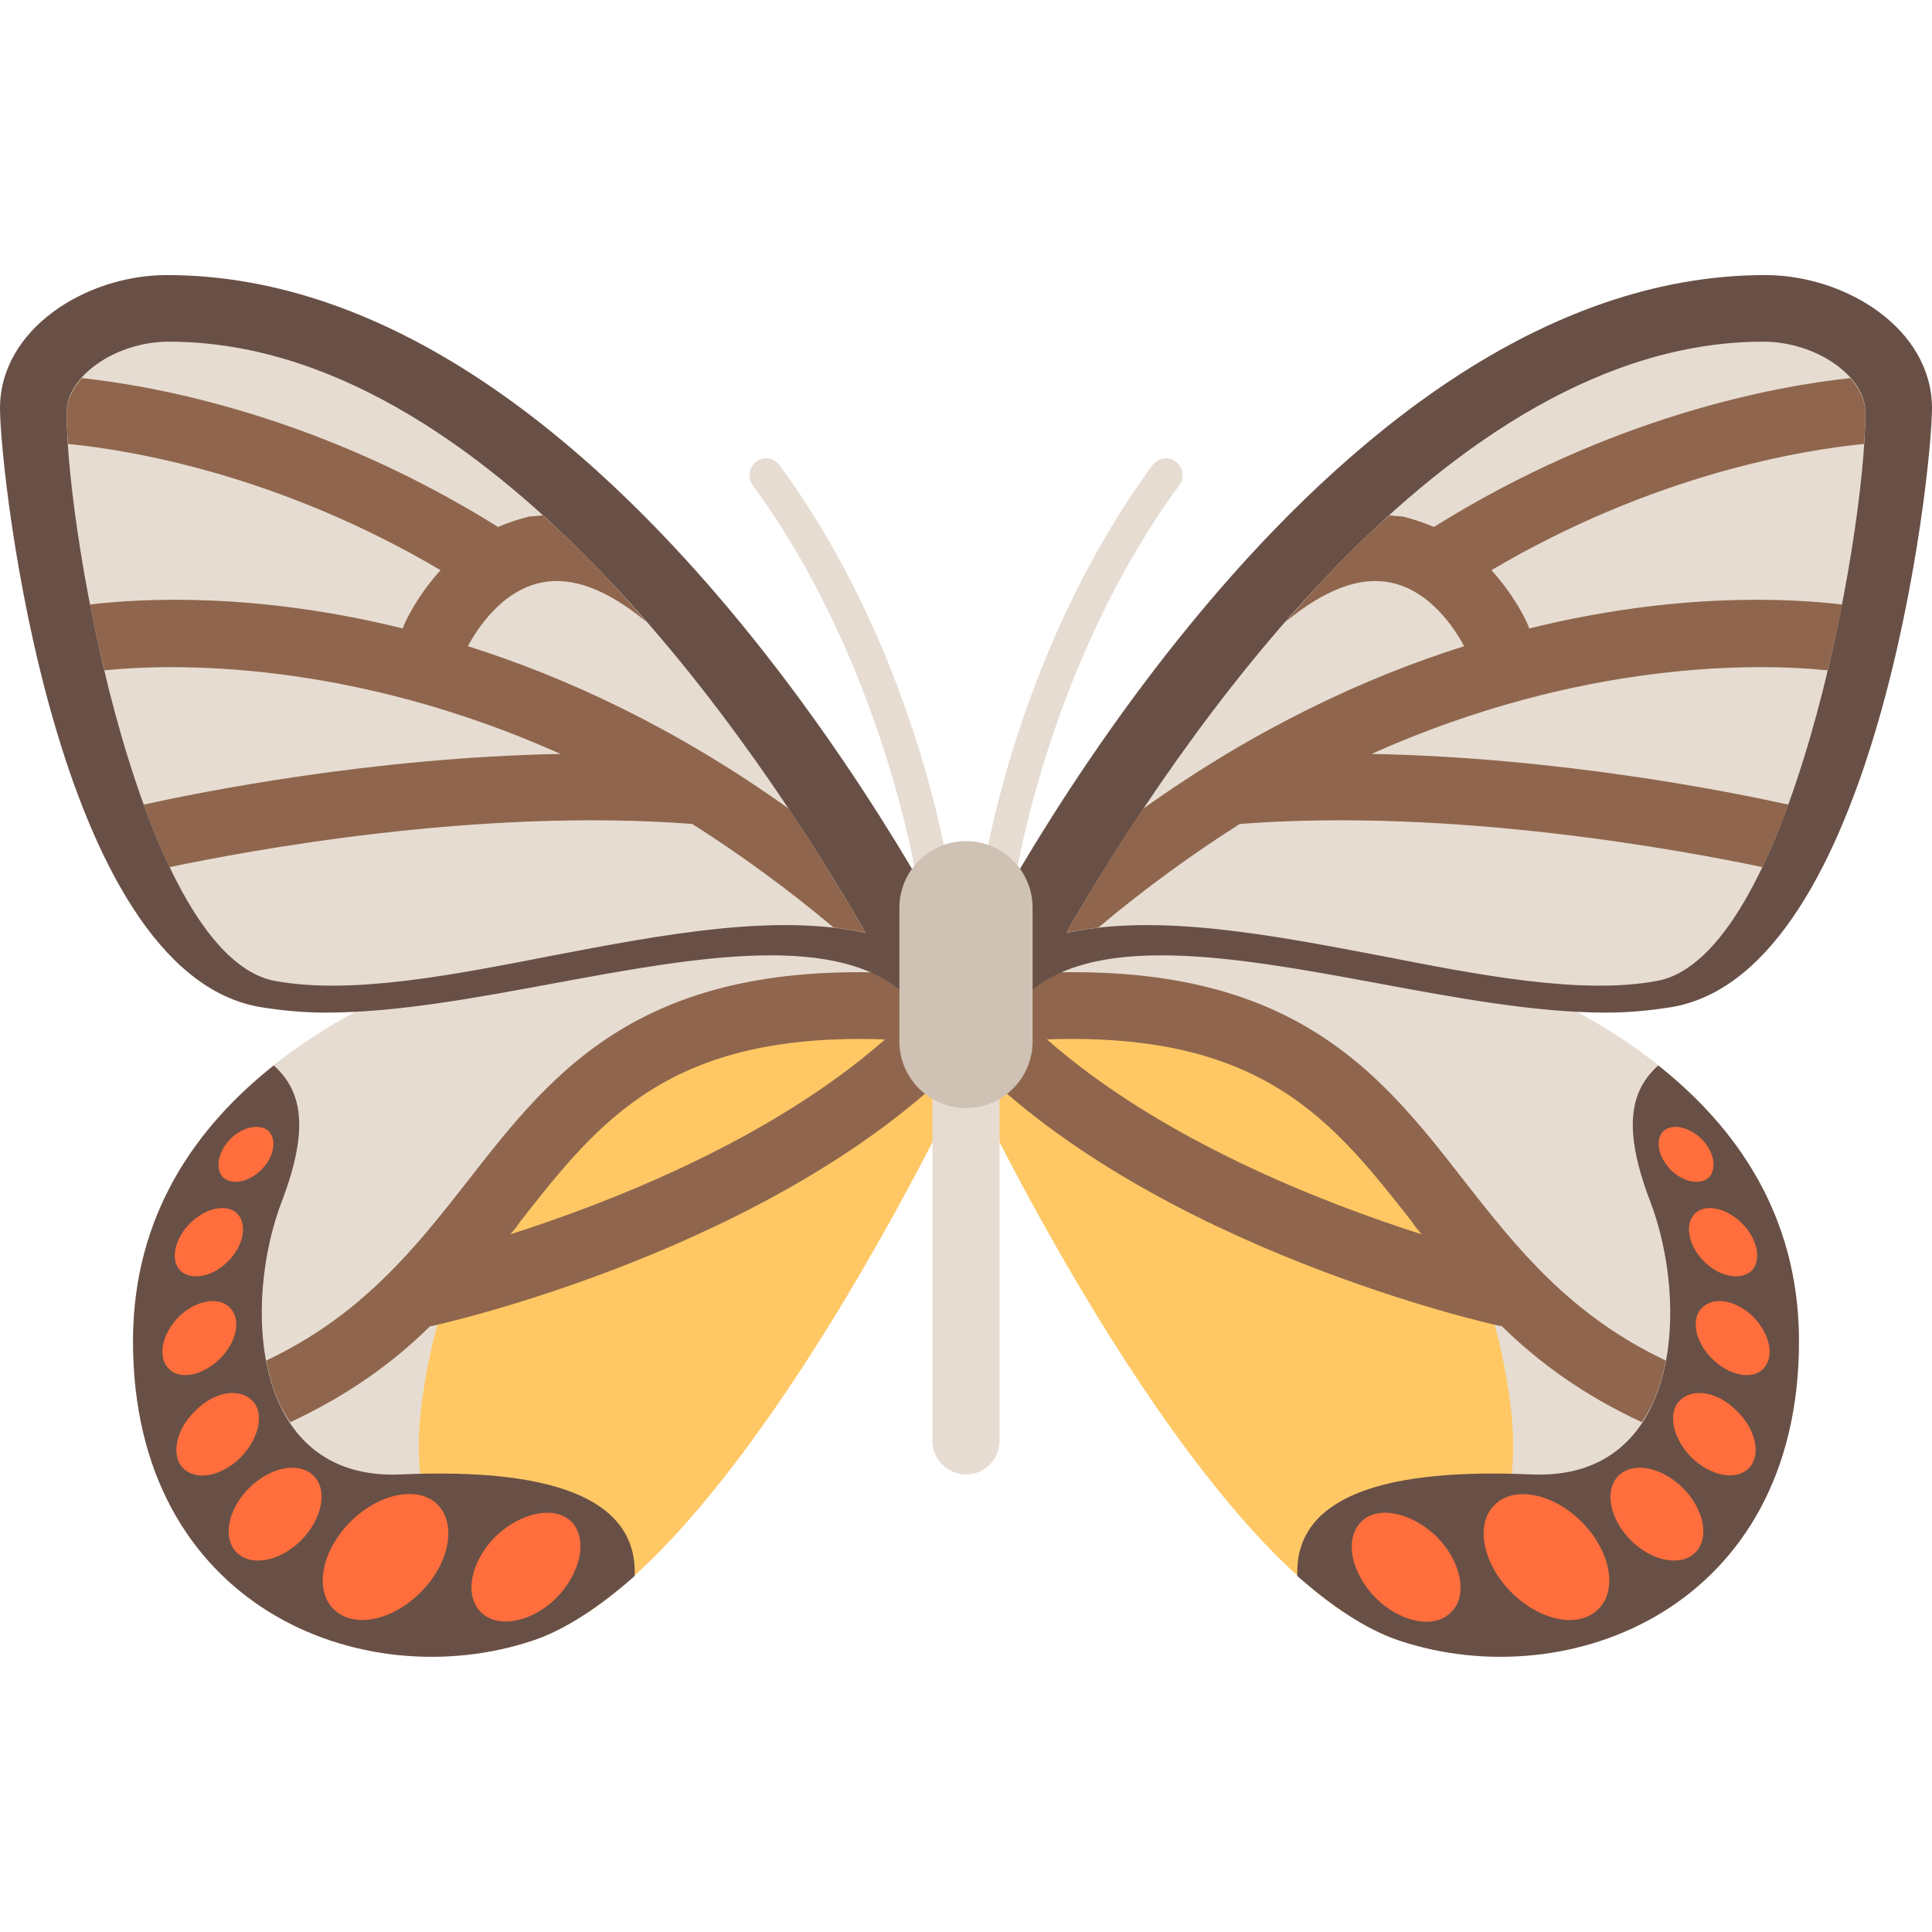
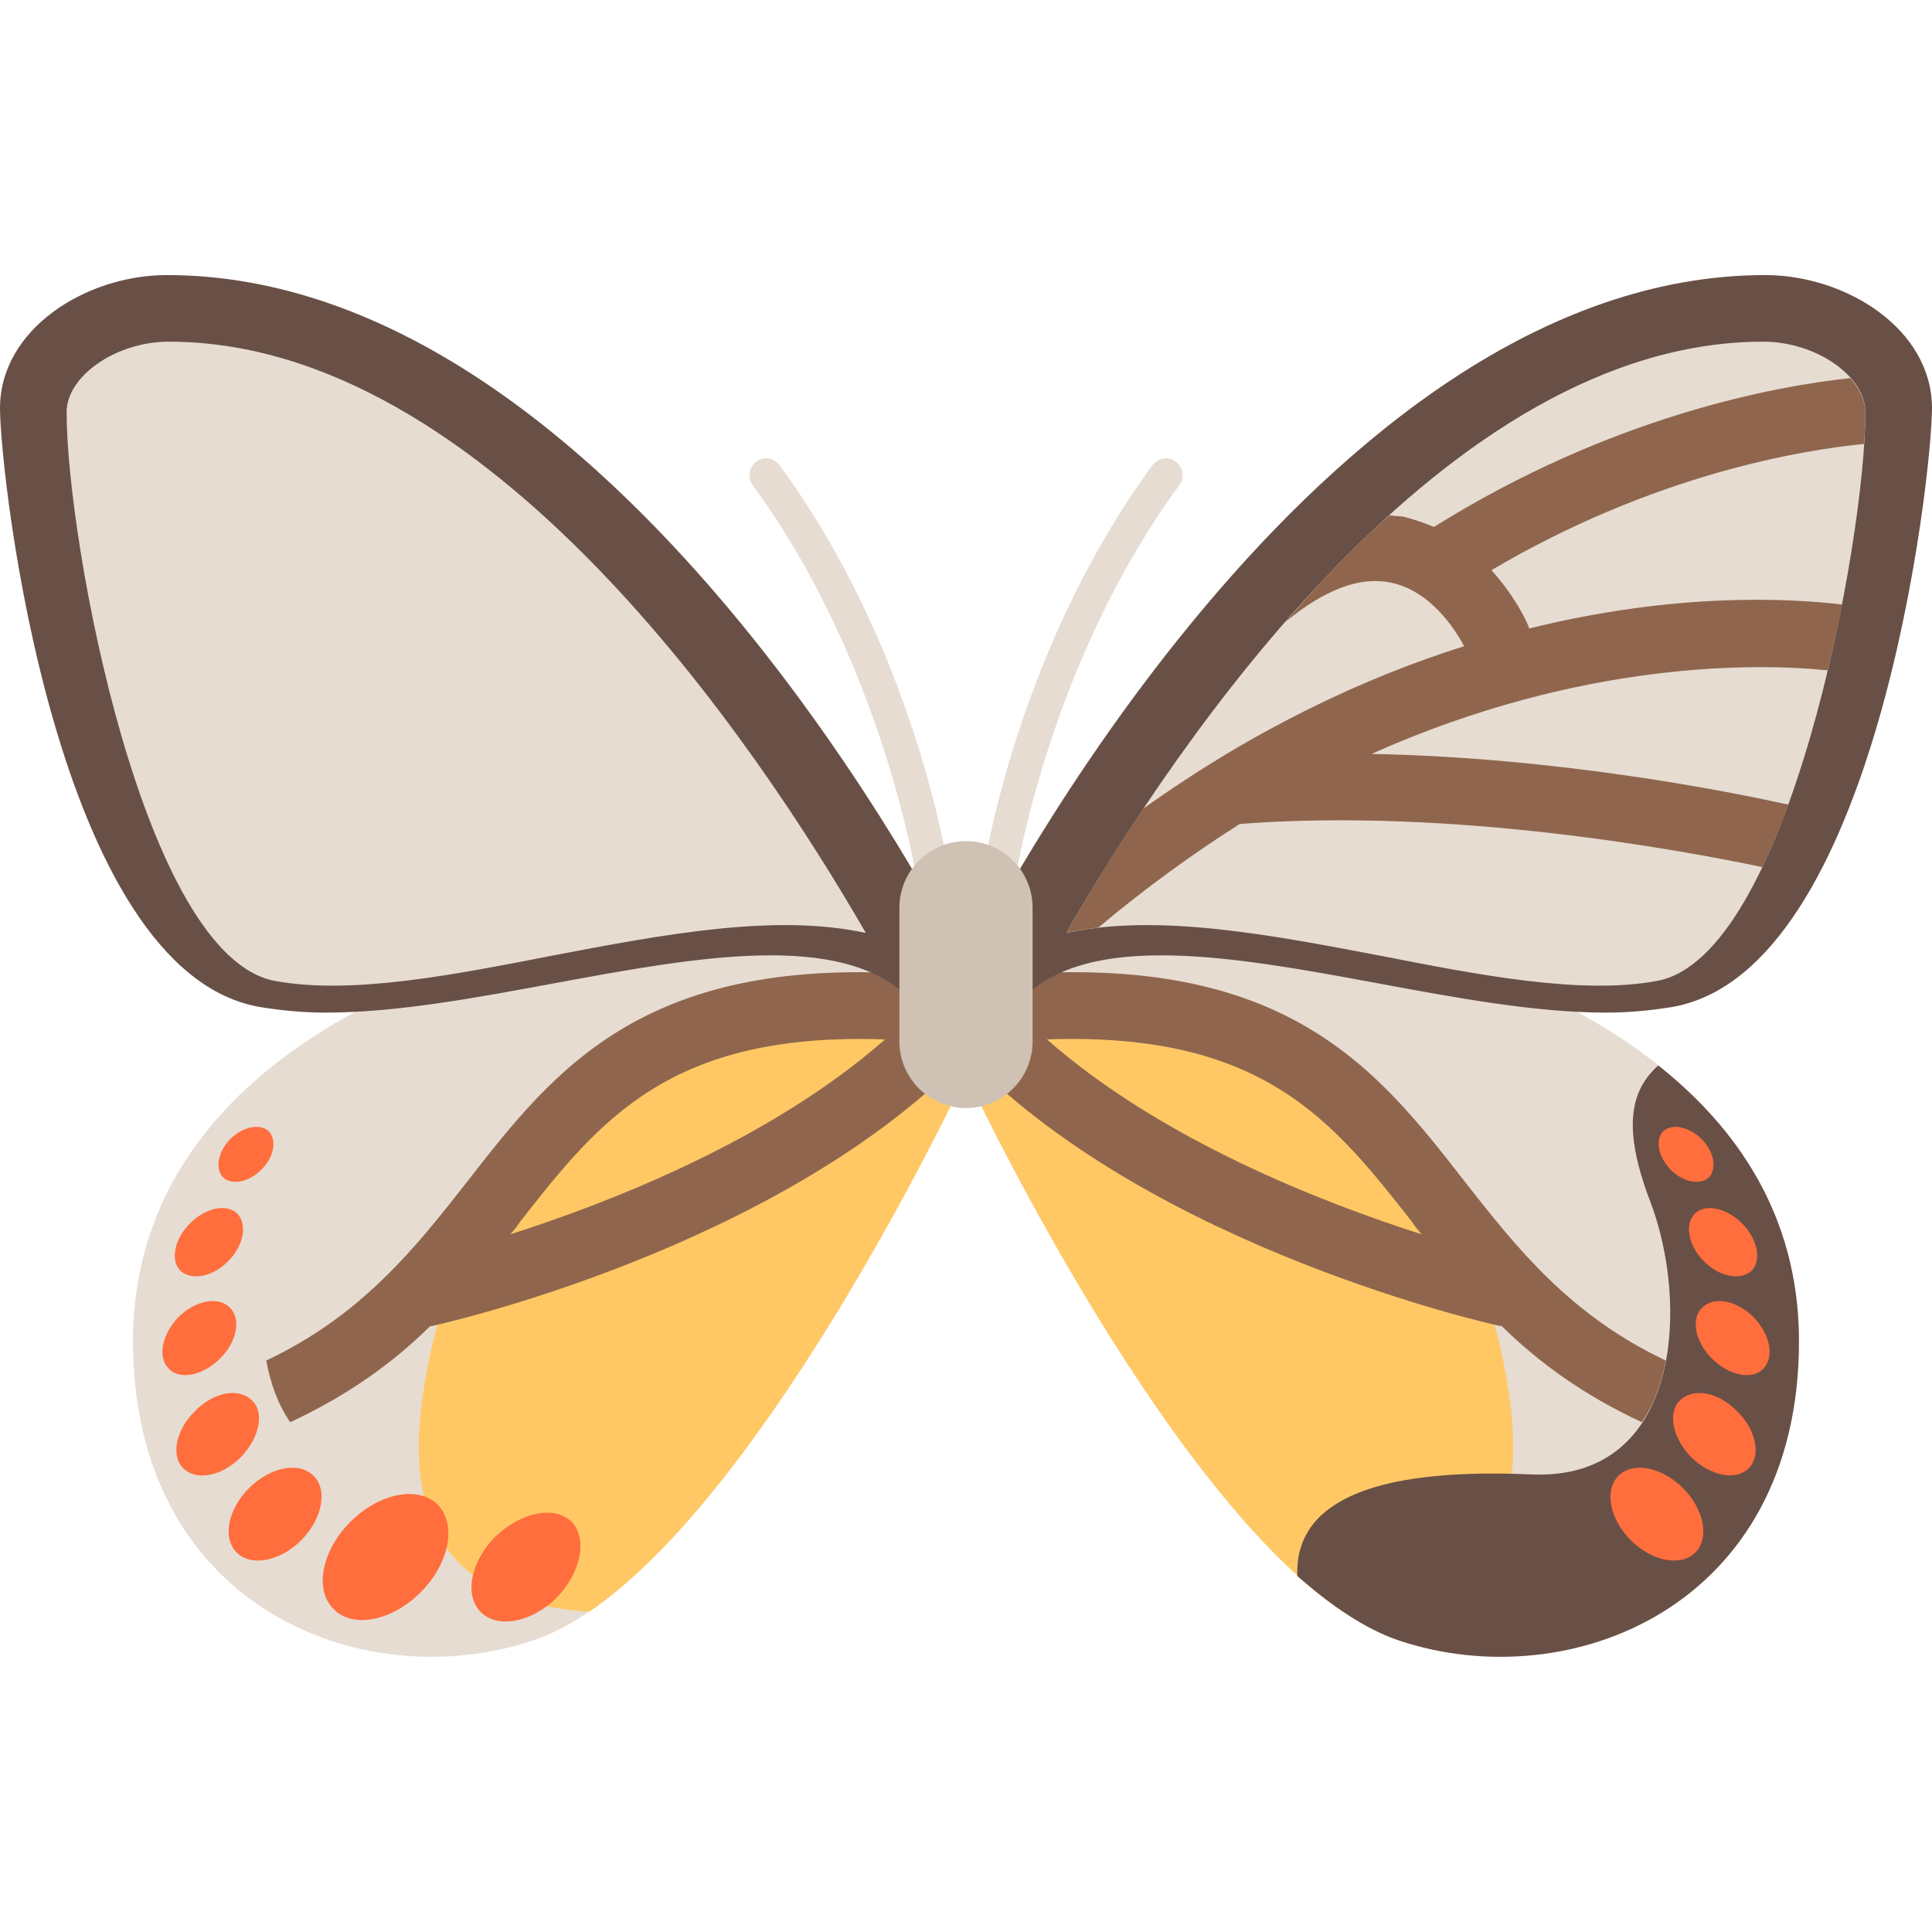
<svg xmlns="http://www.w3.org/2000/svg" width="40px" height="40px" viewBox="0 0 40 40" version="1.1">
  <g id="surface1">
    <path style=" stroke:none;fill-rule:nonzero;fill:rgb(90.196%,86.275%,82.353%);fill-opacity:1;" d="M 30.043 19.816 C 31.379 20.312 37.246 22.246 37.246 27.77 C 37.246 33.281 32.484 35.141 28.965 33.965 C 24.828 32.586 20 22.246 20 22.246 L 20 18.793 Z M 30.043 19.816 " />
    <path style=" stroke:none;fill-rule:nonzero;fill:rgb(100%,78.431%,39.216%);fill-opacity:1;" d="M 27.797 33.367 C 23.965 30.754 20 22.246 20 22.246 L 20 20.07 L 20.867 20.184 C 20.867 20.184 30.113 20.227 31.266 29.035 C 31.676 32.145 30.059 33.238 27.797 33.367 Z M 27.797 33.367 " />
    <path style=" stroke:none;fill-rule:nonzero;fill:rgb(56.078%,40%,30.196%);fill-opacity:1;" d="M 34.488 28.168 C 32.5 27.23 31.391 25.824 30.312 24.445 C 28.508 22.129 26.633 19.73 20.867 20.184 L 20.113 21.961 C 23.977 25.852 30.797 27.402 31.078 27.457 C 31.094 27.457 31.094 27.457 31.094 27.457 C 31.859 28.211 32.797 28.891 33.992 29.445 C 34.246 29.078 34.402 28.637 34.488 28.168 Z M 29.434 25.555 C 27.344 24.887 24.035 23.594 21.676 21.52 C 26.137 21.363 27.586 23.195 29.234 25.297 C 29.289 25.383 29.359 25.469 29.434 25.555 Z M 29.434 25.555 " />
    <path style=" stroke:none;fill-rule:nonzero;fill:rgb(41.176%,31.373%,27.451%);fill-opacity:1;" d="M 31.719 30.527 C 34.828 30.652 34.973 26.961 34.16 24.859 C 33.578 23.324 33.766 22.57 34.332 22.059 C 35.895 23.297 37.246 25.113 37.246 27.77 C 37.246 33.281 32.484 35.141 28.965 33.965 C 28.281 33.734 27.57 33.254 26.859 32.629 C 26.805 31.18 28.238 30.371 31.719 30.527 Z M 31.719 30.527 " />
    <path style=" stroke:none;fill-rule:nonzero;fill:rgb(41.176%,31.373%,27.451%);fill-opacity:1;" d="M 20.07 19.871 C 20.371 19.289 27.273 5.695 36.547 5.695 C 38.211 5.695 40 6.805 40 8.453 C 40 9.816 38.863 20.141 34.602 20.852 C 34.16 20.922 33.723 20.965 33.254 20.965 C 31.777 20.965 30.113 20.652 28.508 20.355 C 25.598 19.816 22.57 19.262 21.18 20.668 C 20.938 20.91 20.555 20.938 20.285 20.738 C 20.016 20.539 19.914 20.172 20.07 19.871 Z M 20.07 19.871 " />
    <path style=" stroke:none;fill-rule:nonzero;fill:rgb(90.196%,86.275%,82.353%);fill-opacity:1;" d="M 22.074 19.316 C 24.359 15.355 29.93 7.074 36.504 7.074 C 37.598 7.074 38.621 7.785 38.621 8.535 C 38.621 11.191 37.031 19.844 34.289 20.312 C 32.715 20.598 30.609 20.184 28.566 19.785 C 26.277 19.348 23.949 18.906 22.074 19.316 Z M 22.074 19.316 " />
    <path style=" stroke:none;fill-rule:nonzero;fill:rgb(56.078%,40%,30.196%);fill-opacity:1;" d="M 28.777 12.059 C 28.152 11.934 27.43 12.203 26.621 12.871 C 27.285 12.102 27.996 11.348 28.766 10.668 C 28.863 10.684 28.949 10.684 29.047 10.695 C 29.277 10.754 29.488 10.824 29.688 10.91 C 33.352 8.621 36.734 7.996 38.309 7.828 C 38.496 8.039 38.621 8.297 38.621 8.535 C 38.621 8.734 38.609 8.949 38.594 9.191 C 37.316 9.316 34.246 9.816 30.879 11.805 C 31.391 12.371 31.648 12.941 31.66 13.012 C 34.703 12.258 37.059 12.387 38.141 12.516 C 38.055 12.953 37.953 13.41 37.84 13.879 C 36.434 13.734 32.77 13.652 28.395 15.609 C 32.328 15.684 35.879 16.406 37.031 16.66 C 36.859 17.117 36.676 17.559 36.492 17.953 C 34.859 17.613 30.113 16.719 25.668 17.059 C 24.703 17.672 23.723 18.379 22.742 19.203 C 22.516 19.234 22.285 19.262 22.074 19.316 C 22.5 18.578 23.027 17.699 23.664 16.746 C 26.008 15.07 28.281 14.02 30.312 13.379 C 30.129 13.027 29.602 12.215 28.777 12.059 Z M 28.777 12.059 " />
-     <path style=" stroke:none;fill-rule:nonzero;fill:rgb(100%,43.137%,23.529%);fill-opacity:1;" d="M 30.043 33.379 C 30.398 33.039 30.254 32.328 29.746 31.816 C 29.219 31.309 28.523 31.164 28.184 31.504 C 27.828 31.859 27.969 32.559 28.48 33.082 C 28.992 33.594 29.703 33.734 30.043 33.379 Z M 30.043 33.379 " />
    <path style=" stroke:none;fill-rule:nonzero;fill:rgb(100%,43.137%,23.529%);fill-opacity:1;" d="M 35.098 32.145 C 35.398 31.848 35.285 31.25 34.844 30.809 C 34.402 30.371 33.809 30.254 33.508 30.555 C 33.211 30.852 33.324 31.449 33.766 31.891 C 34.203 32.328 34.801 32.441 35.098 32.145 Z M 35.098 32.145 " />
    <path style=" stroke:none;fill-rule:nonzero;fill:rgb(100%,43.137%,23.529%);fill-opacity:1;" d="M 36.207 30.398 C 36.465 30.141 36.363 29.602 35.965 29.219 C 35.582 28.82 35.059 28.723 34.785 28.992 C 34.516 29.246 34.629 29.773 35.016 30.172 C 35.41 30.555 35.938 30.668 36.207 30.398 Z M 36.207 30.398 " />
    <path style=" stroke:none;fill-rule:nonzero;fill:rgb(100%,43.137%,23.529%);fill-opacity:1;" d="M 36.504 28.34 C 36.746 28.098 36.648 27.629 36.309 27.273 C 35.953 26.918 35.484 26.832 35.242 27.074 C 35 27.301 35.098 27.785 35.441 28.125 C 35.797 28.48 36.277 28.578 36.504 28.34 Z M 36.504 28.34 " />
    <path style=" stroke:none;fill-rule:nonzero;fill:rgb(100%,43.137%,23.529%);fill-opacity:1;" d="M 36.266 26.309 C 36.477 26.094 36.391 25.652 36.066 25.328 C 35.738 25 35.297 24.914 35.086 25.129 C 34.871 25.355 34.957 25.797 35.285 26.121 C 35.598 26.434 36.035 26.52 36.266 26.309 Z M 36.266 26.309 " />
    <path style=" stroke:none;fill-rule:nonzero;fill:rgb(100%,43.137%,23.529%);fill-opacity:1;" d="M 35.383 24.375 C 35.555 24.191 35.484 23.836 35.227 23.578 C 34.957 23.324 34.617 23.254 34.434 23.422 C 34.262 23.609 34.332 23.949 34.59 24.219 C 34.844 24.473 35.199 24.547 35.383 24.375 Z M 35.383 24.375 " />
-     <path style=" stroke:none;fill-rule:nonzero;fill:rgb(100%,43.137%,23.529%);fill-opacity:1;" d="M 33.098 33.309 C 33.496 32.91 33.34 32.102 32.742 31.504 C 32.145 30.91 31.336 30.754 30.938 31.164 C 30.539 31.562 30.695 32.371 31.293 32.969 C 31.891 33.566 32.699 33.723 33.098 33.309 Z M 33.098 33.309 " />
    <path style=" stroke:none;fill-rule:nonzero;fill:rgb(90.196%,86.275%,82.353%);fill-opacity:1;" d="M 9.957 19.816 C 8.621 20.312 2.754 22.246 2.754 27.77 C 2.754 33.281 7.516 35.141 11.035 33.965 C 15.172 32.586 20 22.246 20 22.246 L 20 18.793 Z M 9.957 19.816 " />
    <path style=" stroke:none;fill-rule:nonzero;fill:rgb(100%,78.431%,39.216%);fill-opacity:1;" d="M 12.203 33.367 C 16.035 30.754 20 22.246 20 22.246 L 20 20.07 L 19.133 20.184 C 19.133 20.184 9.887 20.227 8.734 29.035 C 8.324 32.145 9.941 33.238 12.203 33.367 Z M 12.203 33.367 " />
    <path style=" stroke:none;fill-rule:nonzero;fill:rgb(56.078%,40%,30.196%);fill-opacity:1;" d="M 6.008 29.445 C 7.203 28.891 8.141 28.211 8.906 27.457 C 8.906 27.457 8.906 27.457 8.922 27.457 C 9.203 27.402 16.023 25.852 19.887 21.961 L 19.133 20.184 C 13.367 19.73 11.492 22.129 9.688 24.445 C 8.609 25.824 7.5 27.23 5.512 28.168 C 5.598 28.637 5.754 29.078 6.008 29.445 Z M 10.766 25.297 C 12.414 23.195 13.863 21.363 18.324 21.52 C 15.965 23.594 12.656 24.887 10.566 25.555 C 10.641 25.469 10.711 25.383 10.766 25.297 Z M 10.766 25.297 " />
-     <path style=" stroke:none;fill-rule:nonzero;fill:rgb(41.176%,31.373%,27.451%);fill-opacity:1;" d="M 8.281 30.527 C 5.172 30.652 5.027 26.961 5.84 24.859 C 6.422 23.324 6.234 22.57 5.668 22.059 C 4.105 23.297 2.754 25.113 2.754 27.77 C 2.754 33.281 7.516 35.141 11.035 33.965 C 11.719 33.734 12.43 33.254 13.141 32.629 C 13.195 31.18 11.762 30.371 8.281 30.527 Z M 8.281 30.527 " />
    <path style=" stroke:none;fill-rule:nonzero;fill:rgb(41.176%,31.373%,27.451%);fill-opacity:1;" d="M 19.93 19.871 C 19.629 19.289 12.727 5.695 3.453 5.695 C 1.789 5.695 0 6.805 0 8.453 C 0 9.816 1.137 20.141 5.398 20.852 C 5.84 20.922 6.277 20.965 6.746 20.965 C 8.223 20.965 9.887 20.652 11.492 20.355 C 14.402 19.816 17.43 19.262 18.82 20.668 C 19.062 20.91 19.445 20.938 19.715 20.738 C 19.984 20.539 20.086 20.172 19.93 19.871 Z M 19.93 19.871 " />
    <path style=" stroke:none;fill-rule:nonzero;fill:rgb(90.196%,86.275%,82.353%);fill-opacity:1;" d="M 11.434 19.785 C 9.391 20.184 7.285 20.598 5.711 20.312 C 2.969 19.844 1.379 11.191 1.379 8.535 C 1.379 7.785 2.402 7.074 3.496 7.074 C 10.07 7.074 15.641 15.355 17.926 19.316 C 16.051 18.906 13.723 19.348 11.434 19.785 Z M 11.434 19.785 " />
    <path style=" stroke:none;fill-rule:nonzero;fill:rgb(90.196%,86.275%,82.353%);fill-opacity:1;" d="M 19.305 18.453 C 19.148 18.453 18.992 18.324 18.965 18.152 C 18.965 18.109 18.254 13.68 15.582 10.043 C 15.469 9.887 15.512 9.672 15.652 9.559 C 15.809 9.445 16.023 9.473 16.137 9.629 C 18.922 13.41 19.617 17.871 19.645 18.055 C 19.672 18.238 19.547 18.422 19.359 18.453 C 19.348 18.453 19.332 18.453 19.305 18.453 Z M 19.305 18.453 " />
    <path style=" stroke:none;fill-rule:nonzero;fill:rgb(90.196%,86.275%,82.353%);fill-opacity:1;" d="M 20.695 18.453 C 20.668 18.453 20.652 18.453 20.641 18.453 C 20.453 18.422 20.328 18.238 20.355 18.055 C 20.383 17.871 21.078 13.41 23.863 9.629 C 23.977 9.473 24.191 9.445 24.348 9.559 C 24.488 9.672 24.531 9.887 24.418 10.043 C 21.734 13.691 21.035 18.109 21.035 18.152 C 21.008 18.324 20.852 18.453 20.695 18.453 Z M 20.695 18.453 " />
-     <path style=" stroke:none;fill-rule:nonzero;fill:rgb(90.196%,86.275%,82.353%);fill-opacity:1;" d="M 20 30.527 C 19.617 30.527 19.305 30.215 19.305 29.828 L 19.305 22.246 C 19.305 21.859 19.617 21.562 20 21.562 C 20.383 21.562 20.695 21.859 20.695 22.246 L 20.695 29.828 C 20.695 30.215 20.383 30.527 20 30.527 Z M 20 30.527 " />
    <path style=" stroke:none;fill-rule:nonzero;fill:rgb(81.176%,75.686%,70.588%);fill-opacity:1;" d="M 20 22.941 C 19.234 22.941 18.621 22.316 18.621 21.562 L 18.621 18.793 C 18.621 18.039 19.234 17.414 20 17.414 C 20.766 17.414 21.379 18.039 21.379 18.793 L 21.379 21.562 C 21.379 22.316 20.766 22.941 20 22.941 Z M 20 22.941 " />
-     <path style=" stroke:none;fill-rule:nonzero;fill:rgb(56.078%,40%,30.196%);fill-opacity:1;" d="M 11.223 12.059 C 11.848 11.934 12.57 12.203 13.379 12.871 C 12.715 12.102 12.004 11.348 11.234 10.668 C 11.137 10.684 11.051 10.684 10.953 10.695 C 10.723 10.754 10.512 10.824 10.312 10.91 C 6.648 8.621 3.266 7.996 1.691 7.828 C 1.504 8.039 1.379 8.297 1.379 8.535 C 1.379 8.734 1.391 8.949 1.406 9.191 C 2.684 9.316 5.754 9.816 9.121 11.805 C 8.609 12.371 8.352 12.941 8.34 13.012 C 5.297 12.258 2.941 12.387 1.859 12.516 C 1.945 12.953 2.047 13.41 2.16 13.879 C 3.566 13.734 7.23 13.652 11.605 15.609 C 7.672 15.684 4.121 16.406 2.969 16.66 C 3.141 17.117 3.324 17.559 3.508 17.953 C 5.141 17.613 9.887 16.719 14.332 17.059 C 15.297 17.672 16.277 18.379 17.258 19.203 C 17.484 19.234 17.715 19.262 17.926 19.316 C 17.5 18.578 16.961 17.699 16.336 16.746 C 13.992 15.07 11.719 14.02 9.688 13.379 C 9.871 13.027 10.398 12.215 11.223 12.059 Z M 11.223 12.059 " />
    <path style=" stroke:none;fill-rule:nonzero;fill:rgb(100%,43.137%,23.529%);fill-opacity:1;" d="M 11.832 31.504 C 11.477 31.164 10.781 31.309 10.254 31.816 C 9.746 32.328 9.602 33.027 9.957 33.379 C 10.297 33.723 11.008 33.594 11.52 33.082 C 12.031 32.559 12.172 31.859 11.832 31.504 Z M 11.832 31.504 " />
    <path style=" stroke:none;fill-rule:nonzero;fill:rgb(100%,43.137%,23.529%);fill-opacity:1;" d="M 6.492 30.555 C 6.191 30.254 5.598 30.371 5.156 30.809 C 4.715 31.25 4.602 31.848 4.902 32.145 C 5.199 32.441 5.797 32.328 6.234 31.891 C 6.676 31.449 6.789 30.84 6.492 30.555 Z M 6.492 30.555 " />
    <path style=" stroke:none;fill-rule:nonzero;fill:rgb(100%,43.137%,23.529%);fill-opacity:1;" d="M 5.215 28.992 C 4.941 28.723 4.418 28.82 4.035 29.219 C 3.637 29.602 3.535 30.141 3.793 30.398 C 4.062 30.668 4.59 30.566 4.984 30.172 C 5.371 29.773 5.484 29.246 5.215 28.992 Z M 5.215 28.992 " />
    <path style=" stroke:none;fill-rule:nonzero;fill:rgb(100%,43.137%,23.529%);fill-opacity:1;" d="M 4.758 27.074 C 4.531 26.832 4.047 26.918 3.691 27.273 C 3.352 27.629 3.254 28.098 3.496 28.34 C 3.723 28.578 4.203 28.48 4.559 28.125 C 4.902 27.785 5 27.301 4.758 27.074 Z M 4.758 27.074 " />
    <path style=" stroke:none;fill-rule:nonzero;fill:rgb(100%,43.137%,23.529%);fill-opacity:1;" d="M 4.914 25.129 C 4.703 24.914 4.262 25 3.934 25.328 C 3.609 25.652 3.523 26.094 3.734 26.309 C 3.965 26.52 4.402 26.434 4.715 26.121 C 5.043 25.797 5.129 25.355 4.914 25.129 Z M 4.914 25.129 " />
    <path style=" stroke:none;fill-rule:nonzero;fill:rgb(100%,43.137%,23.529%);fill-opacity:1;" d="M 5.566 23.422 C 5.383 23.254 5.027 23.324 4.773 23.578 C 4.516 23.836 4.445 24.191 4.617 24.375 C 4.801 24.547 5.156 24.473 5.41 24.219 C 5.668 23.965 5.738 23.609 5.566 23.422 Z M 5.566 23.422 " />
    <path style=" stroke:none;fill-rule:nonzero;fill:rgb(100%,43.137%,23.529%);fill-opacity:1;" d="M 9.062 31.152 C 8.664 30.754 7.855 30.91 7.258 31.504 C 6.66 32.102 6.504 32.91 6.902 33.309 C 7.301 33.723 8.109 33.566 8.707 32.969 C 9.305 32.371 9.461 31.562 9.062 31.152 Z M 9.062 31.152 " />
  </g>
</svg>